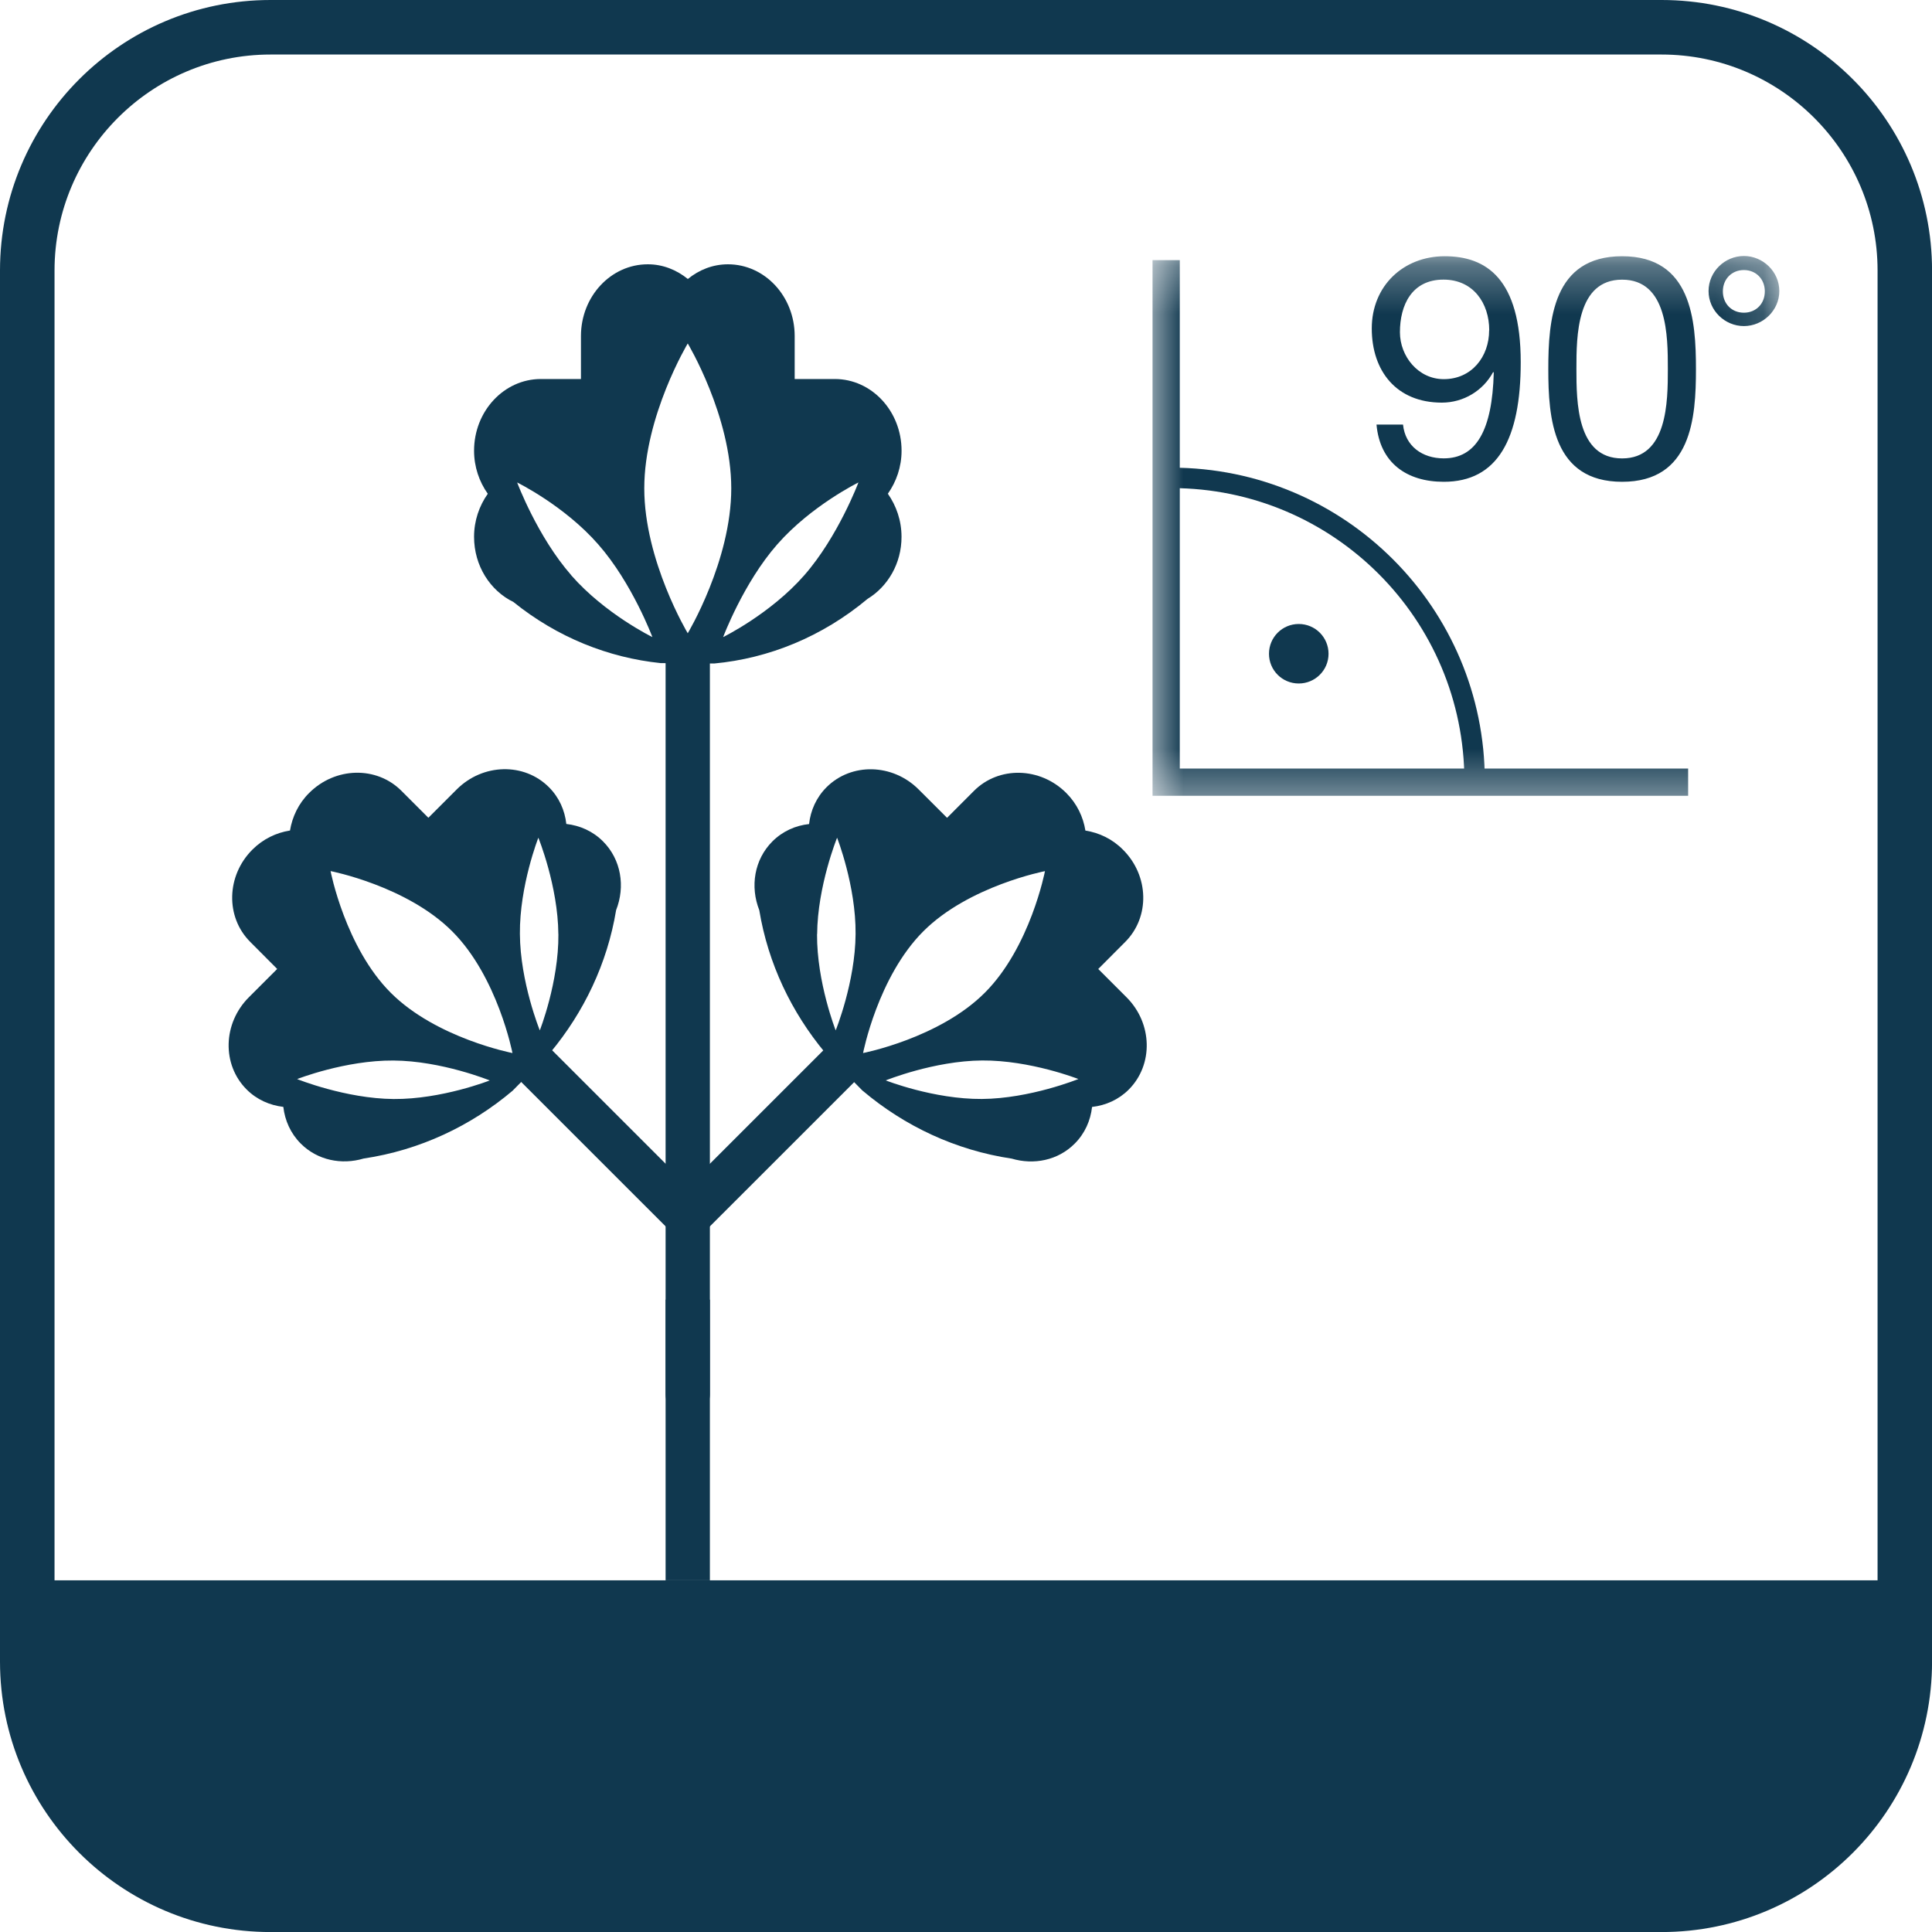
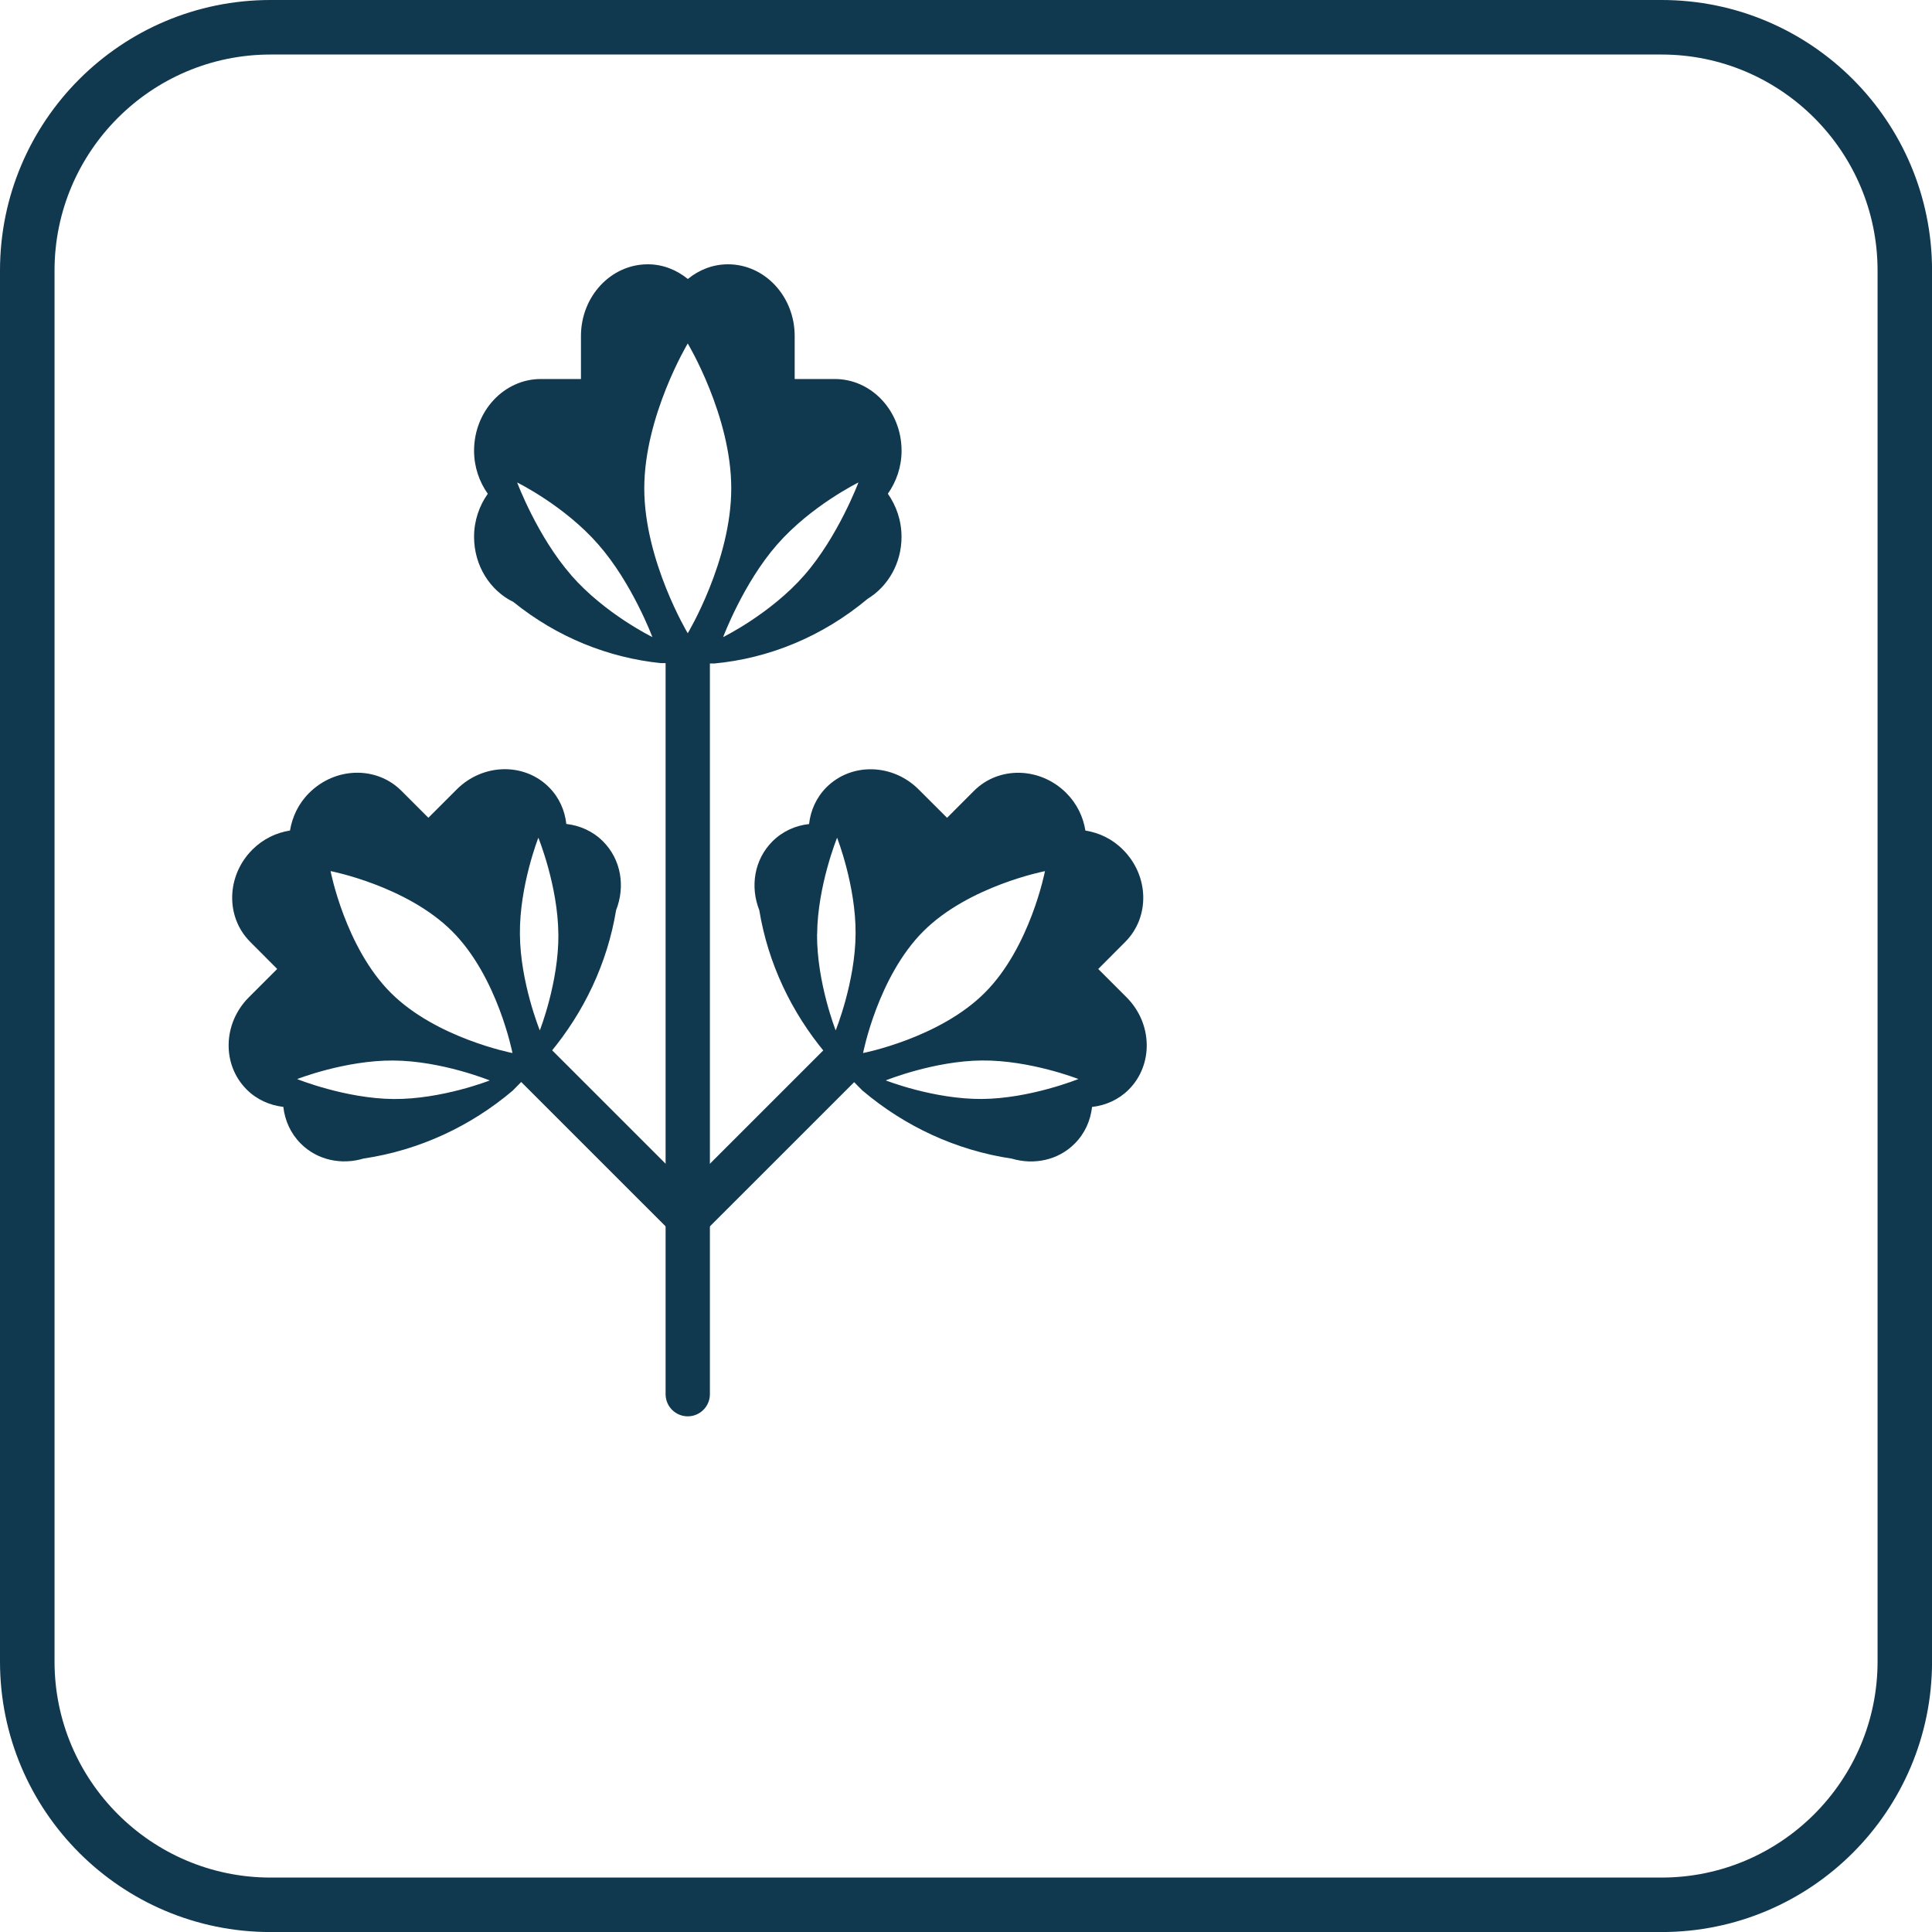
<svg xmlns="http://www.w3.org/2000/svg" width="40" height="40" viewBox="0 0 40 40" fill="none">
  <g clip-path="url(#clip0_893_14814)">
    <path d="M34.401 1.129C36.866 1.129 38.873 3.134 38.873 5.601V34.401C38.873 36.866 36.867 38.873 34.401 38.873H5.601C3.136 38.873 1.129 36.867 1.129 34.401V5.601C1.129 3.136 3.134 1.129 5.601 1.129H34.401ZM34.401 0H5.601C2.508 0 0 2.508 0 5.601V34.401C0 37.494 2.508 40.001 5.601 40.001H34.401C37.494 40.001 40.001 37.494 40.001 34.401V5.601C40.001 2.508 37.494 0 34.401 0Z" fill="#10384F" />
-     <path d="M39.859 32.719V35.082C39.523 37.854 37.304 39.861 34.443 39.861H5.643C2.558 39.861 0.199 37.508 0.185 34.428V32.719H39.86H39.859Z" fill="#10384F" />
    <path d="M17.361 22.08L14.239 25.201" stroke="#10384F" stroke-width="0.917" stroke-linecap="round" stroke-linejoin="round" />
    <path d="M16.918 19.342C16.925 18.345 17.331 17.344 17.331 17.344C17.331 17.344 17.722 18.339 17.714 19.335C17.708 20.333 17.302 21.333 17.302 21.333C17.302 21.333 16.91 20.338 16.916 19.342M20.389 20.554C19.448 21.496 17.869 21.802 17.869 21.802C17.869 21.802 18.174 20.224 19.116 19.282C20.058 18.34 21.635 18.036 21.635 18.036C21.635 18.036 21.331 19.613 20.389 20.554ZM18.337 22.369C18.337 22.369 19.337 21.963 20.334 21.956C21.332 21.949 22.327 22.34 22.327 22.34C22.327 22.34 21.326 22.746 20.329 22.753C19.331 22.76 18.337 22.368 18.337 22.368M17.863 22.584C18.728 23.315 19.788 23.816 20.947 23.988C21.402 24.123 21.904 24.026 22.251 23.677C22.462 23.466 22.578 23.199 22.61 22.918C22.89 22.886 23.158 22.77 23.37 22.558C23.883 22.043 23.863 21.188 23.325 20.649C23.257 20.583 22.738 20.062 22.738 20.062C22.738 20.062 23.231 19.567 23.296 19.502C23.811 18.987 23.792 18.133 23.251 17.593C23.03 17.369 22.756 17.241 22.472 17.196C22.427 16.914 22.297 16.639 22.076 16.418C21.535 15.878 20.681 15.858 20.166 16.373C20.103 16.437 19.608 16.932 19.608 16.932L19.02 16.345C18.482 15.806 17.626 15.785 17.111 16.3C16.9 16.512 16.782 16.78 16.751 17.061C16.471 17.091 16.204 17.209 15.992 17.42C15.614 17.799 15.528 18.357 15.72 18.844C15.902 19.949 16.387 20.959 17.083 21.795L17.862 22.585L17.863 22.584Z" fill="#10384F" />
    <path d="M11.118 22.08L14.24 25.201" stroke="#10384F" stroke-width="0.917" stroke-linecap="round" stroke-linejoin="round" />
    <path d="M11.561 19.342C11.569 20.338 11.176 21.333 11.176 21.333C11.176 21.333 10.769 20.333 10.764 19.335C10.755 18.339 11.146 17.344 11.146 17.344C11.146 17.344 11.553 18.343 11.56 19.342M8.09 20.554C7.148 19.613 6.844 18.035 6.844 18.035C6.844 18.035 8.421 18.34 9.362 19.282C10.304 20.223 10.61 21.802 10.61 21.802C10.61 21.802 9.032 21.497 8.09 20.554ZM10.141 22.369C10.141 22.369 9.148 22.761 8.15 22.754C7.154 22.746 6.152 22.341 6.152 22.341C6.152 22.341 7.147 21.95 8.145 21.957C9.142 21.963 10.141 22.37 10.141 22.37M11.393 21.793C12.087 20.959 12.574 19.948 12.756 18.843C12.948 18.356 12.862 17.797 12.484 17.419C12.272 17.207 12.005 17.091 11.725 17.059C11.694 16.778 11.577 16.51 11.365 16.298C10.85 15.783 9.995 15.805 9.456 16.344C9.389 16.41 8.869 16.931 8.869 16.931C8.869 16.931 8.373 16.435 8.31 16.372C7.795 15.857 6.941 15.877 6.401 16.417C6.179 16.637 6.051 16.912 6.004 17.195C5.72 17.24 5.447 17.369 5.225 17.591C4.686 18.13 4.665 18.985 5.18 19.5C5.245 19.565 5.739 20.061 5.739 20.061C5.739 20.061 5.219 20.58 5.152 20.648C4.613 21.187 4.591 22.042 5.107 22.557C5.318 22.768 5.586 22.884 5.866 22.917C5.898 23.197 6.015 23.464 6.226 23.676C6.573 24.024 7.074 24.122 7.529 23.986C8.688 23.814 9.749 23.313 10.613 22.582L11.392 21.792L11.393 21.793Z" fill="#10384F" />
    <path d="M14.239 28.865V13.737" stroke="#10384F" stroke-width="0.917" stroke-linecap="round" stroke-linejoin="round" />
-     <path d="M14.239 32.719V26.908" stroke="#10384F" stroke-width="0.917" stroke-linejoin="round" />
    <path d="M11.828 11.91C11.126 11.11 10.707 9.989 10.707 9.989C10.707 9.989 11.687 10.47 12.386 11.271C13.088 12.069 13.507 13.19 13.507 13.19C13.507 13.19 12.526 12.711 11.826 11.91M15.14 10.111C15.14 11.611 14.239 13.111 14.239 13.111C14.239 13.111 13.339 11.611 13.339 10.111C13.339 8.612 14.239 7.111 14.239 7.111C14.239 7.111 15.14 8.611 15.14 10.111ZM14.972 13.19C14.972 13.19 15.391 12.069 16.092 11.271C16.794 10.47 17.773 9.989 17.773 9.989C17.773 9.989 17.352 11.11 16.652 11.91C15.951 12.71 14.972 13.19 14.972 13.19ZM14.788 13.737C15.916 13.631 17.021 13.185 17.962 12.399C18.38 12.144 18.666 11.667 18.665 11.114C18.665 10.778 18.557 10.472 18.382 10.222C18.557 9.974 18.666 9.667 18.666 9.332C18.666 8.512 18.047 7.847 17.283 7.847C17.187 7.847 16.453 7.847 16.453 7.847C16.453 7.847 16.453 7.058 16.453 6.957C16.453 6.137 15.835 5.472 15.072 5.472C14.759 5.472 14.474 5.586 14.241 5.776C14.009 5.588 13.723 5.471 13.411 5.472C12.648 5.472 12.028 6.137 12.028 6.957V7.847H11.198C10.435 7.847 9.815 8.512 9.815 9.332C9.815 9.667 9.923 9.975 10.099 10.223C9.923 10.472 9.815 10.778 9.815 11.114C9.815 11.716 10.15 12.23 10.63 12.464C11.54 13.198 12.598 13.617 13.679 13.729L14.788 13.737Z" fill="#10384F" />
    <mask id="mask0_893_14814" style="mask-type:luminance" maskUnits="userSpaceOnUse" x="23" y="5" width="14" height="12">
-       <path d="M36.837 5.3H23.749V16.589H36.837V5.3Z" fill="white" />
-     </mask>
+       </mask>
    <g mask="url(#mask0_893_14814)">
-       <path d="M24.144 5.386V16.194H34.951" stroke="#10384F" stroke-width="0.564" />
      <path d="M30.53 16.168C30.53 12.702 27.72 9.894 24.256 9.894" stroke="#10384F" stroke-width="0.423" />
      <path d="M26.889 14.151C27.229 14.151 27.506 13.876 27.506 13.536C27.506 13.195 27.231 12.919 26.889 12.919C26.548 12.919 26.273 13.194 26.273 13.536C26.273 13.877 26.548 14.151 26.889 14.151Z" fill="#10384F" />
      <path d="M35.67 6.033C35.67 5.78 35.852 5.591 36.105 5.591C36.357 5.591 36.539 5.779 36.539 6.033C36.539 6.287 36.357 6.474 36.105 6.474C35.852 6.474 35.67 6.287 35.67 6.033ZM35.374 6.026C35.374 6.428 35.711 6.751 36.106 6.751C36.501 6.751 36.839 6.426 36.839 6.026C36.839 5.625 36.501 5.3 36.106 5.3C35.711 5.3 35.374 5.623 35.374 6.026ZM32.056 7.643C32.056 8.653 32.147 9.975 33.584 9.975C35.022 9.975 35.113 8.653 35.113 7.643C35.113 6.632 35.022 5.305 33.584 5.305C32.147 5.305 32.056 6.632 32.056 7.643ZM32.638 7.637C32.638 6.957 32.643 5.79 33.584 5.79C34.526 5.79 34.531 6.957 34.531 7.637C34.531 8.317 34.524 9.491 33.584 9.491C32.645 9.491 32.638 8.324 32.638 7.637ZM30.831 6.84C30.831 7.385 30.469 7.85 29.892 7.85C29.361 7.85 28.984 7.376 28.984 6.878C28.984 6.315 29.231 5.789 29.886 5.789C30.501 5.789 30.833 6.275 30.833 6.838M28.499 8.79C28.569 9.58 29.12 9.975 29.892 9.975C31.006 9.975 31.485 9.088 31.485 7.5C31.485 5.763 30.766 5.305 29.911 5.305C29.056 5.305 28.401 5.918 28.401 6.8C28.401 7.682 28.912 8.336 29.852 8.336C30.299 8.336 30.707 8.09 30.915 7.701L30.927 7.715C30.895 8.907 30.565 9.49 29.89 9.49C29.448 9.49 29.093 9.237 29.048 8.79H28.497H28.499Z" fill="#10384F" />
    </g>
  </g>
  <defs>
    <clipPath id="clip0_893_14814">
      <rect width="40" height="40" fill="white" />
    </clipPath>
  </defs>
</svg>